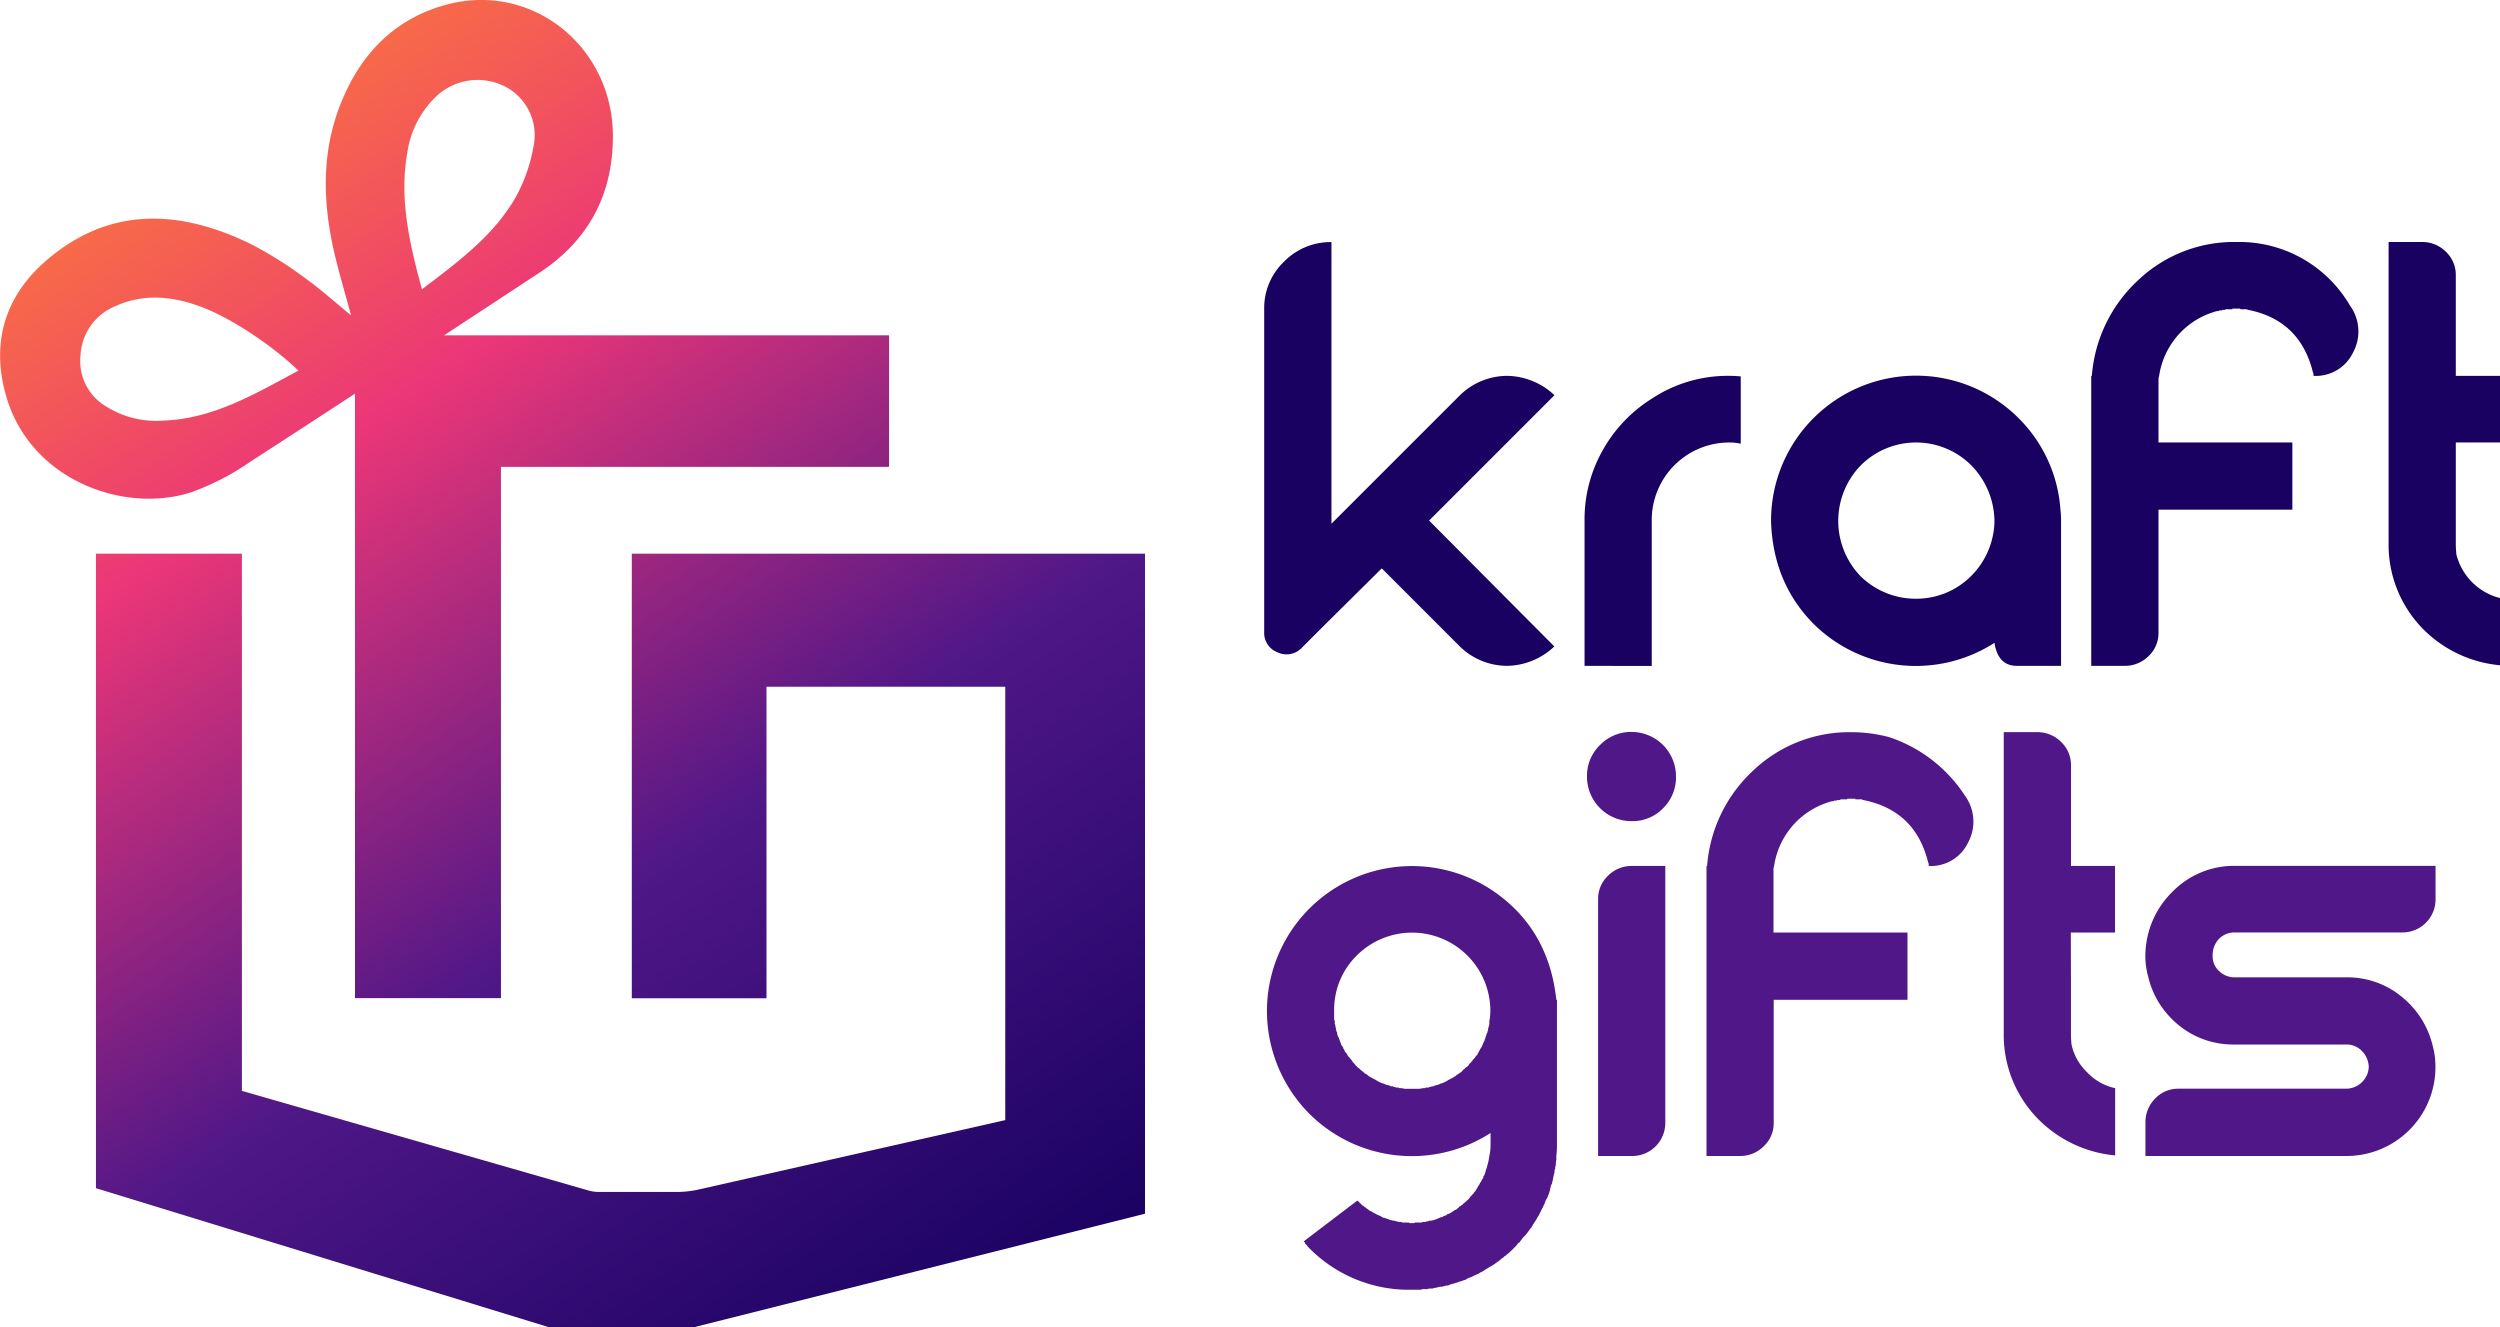
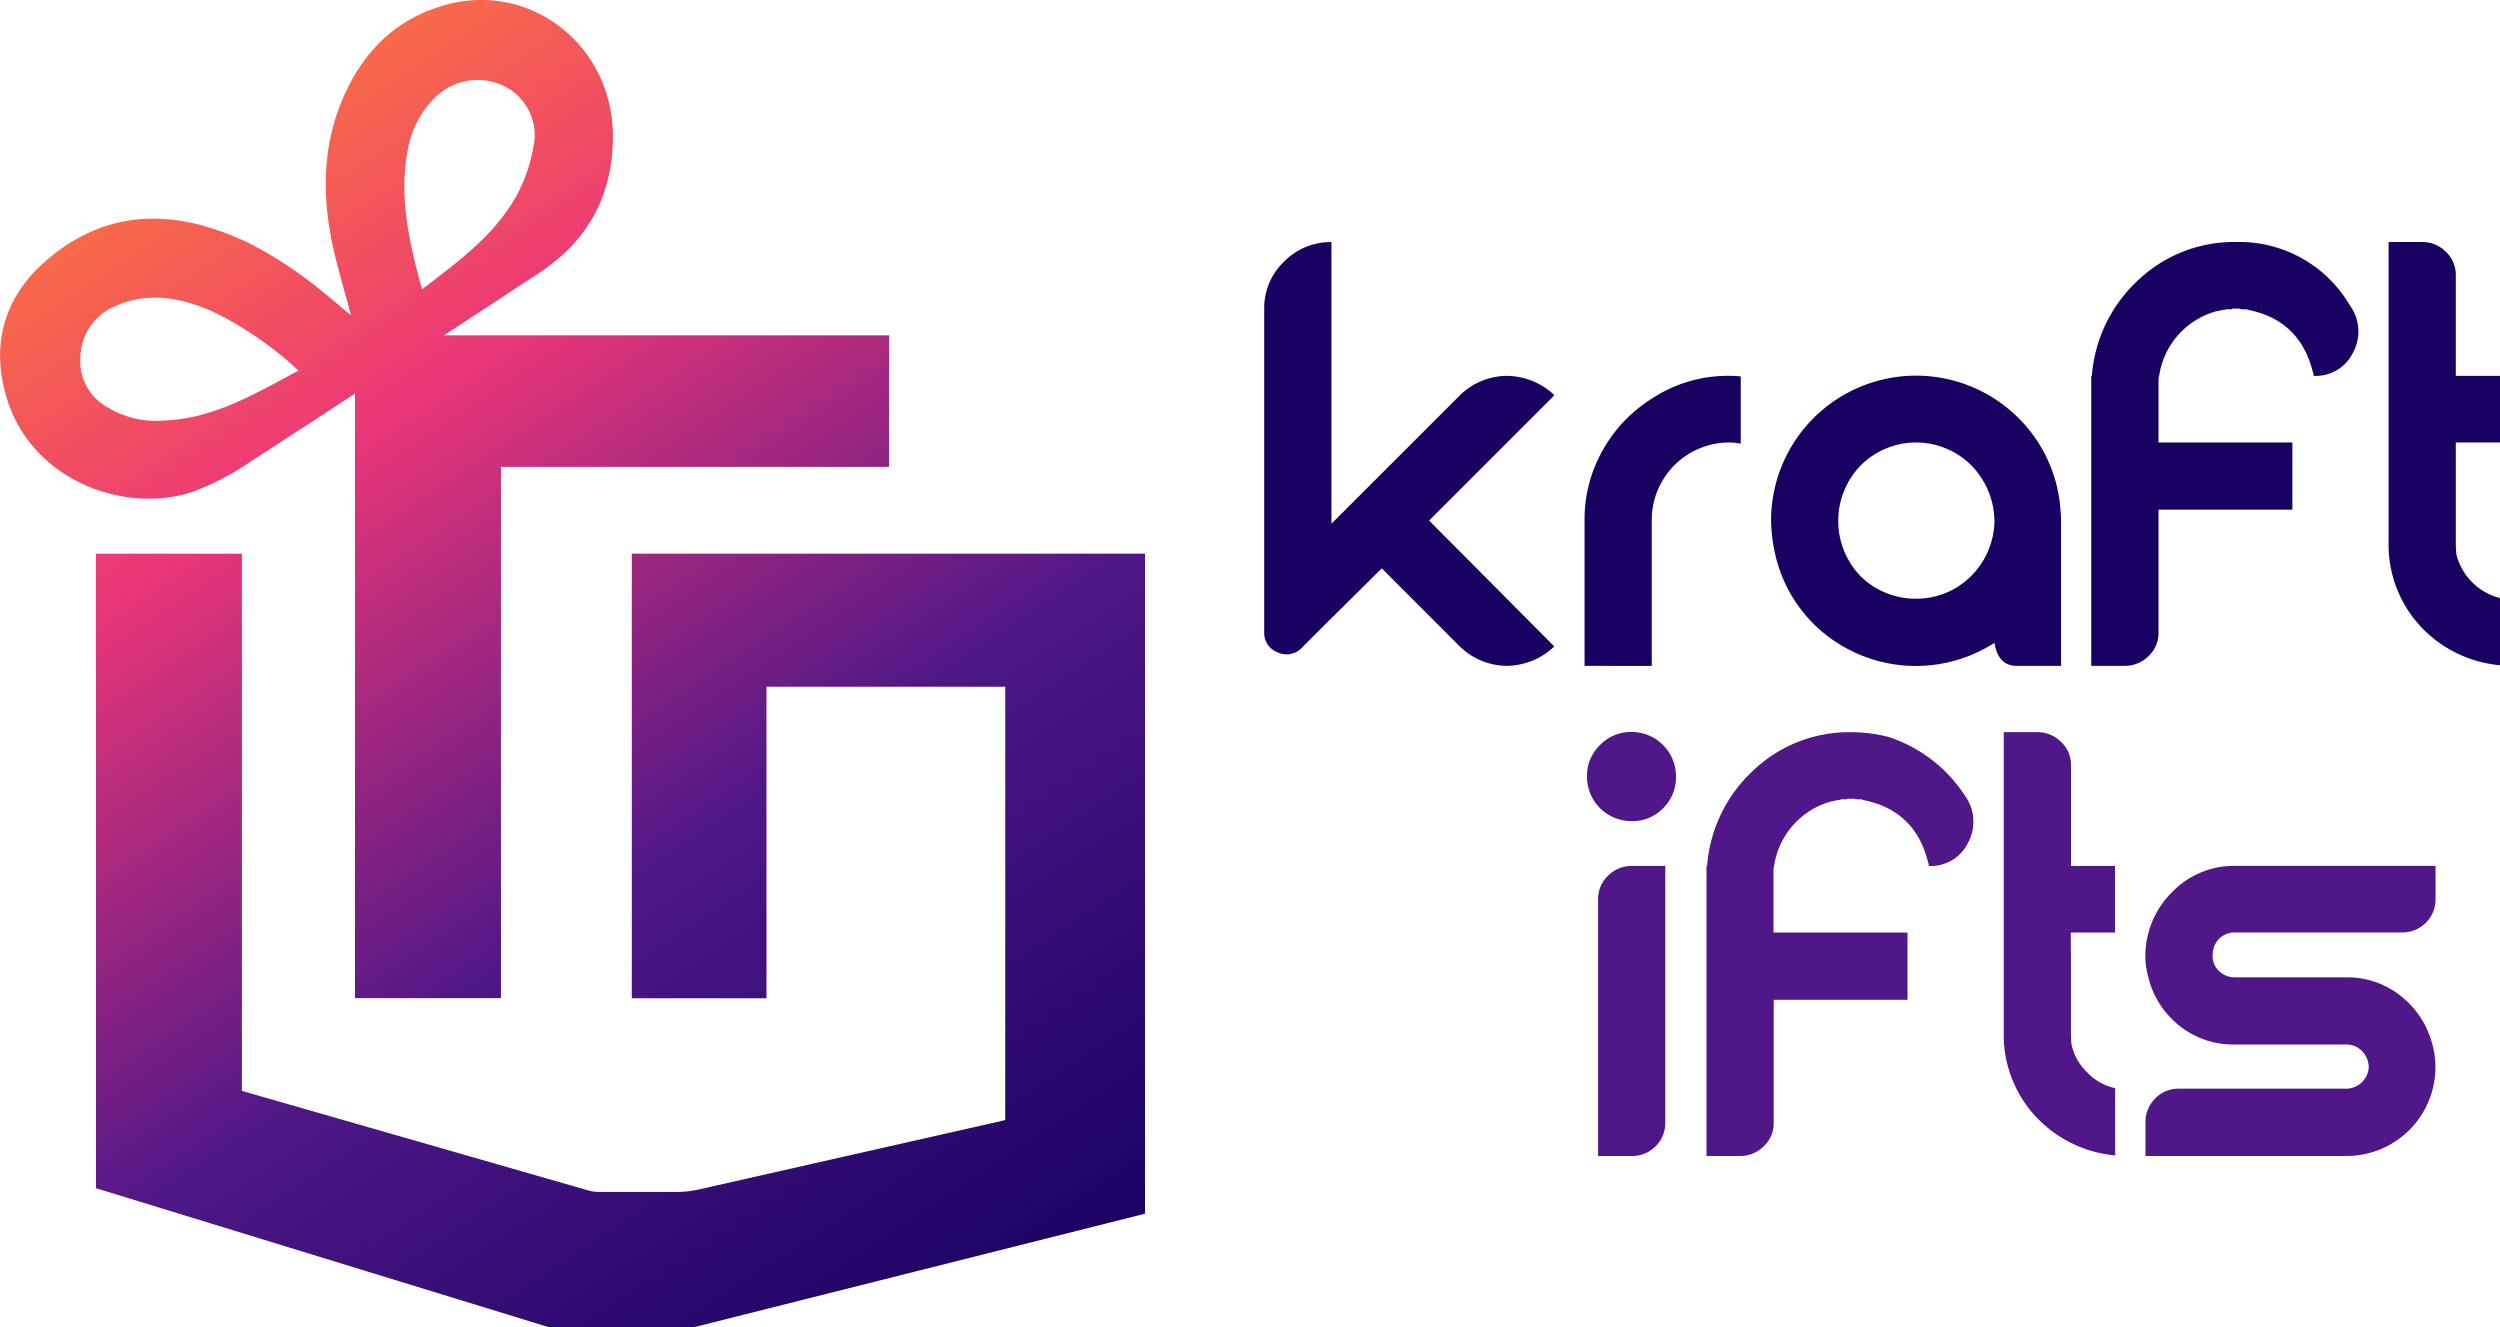
<svg xmlns="http://www.w3.org/2000/svg" xmlns:xlink="http://www.w3.org/1999/xlink" id="Layer_1" data-name="Layer 1" viewBox="0 0 500 265.48">
  <defs>
    <linearGradient id="linear-gradient" x1="20.42" y1="15.85" x2="192.85" y2="275.37" gradientUnits="userSpaceOnUse">
      <stop offset="0" stop-color="#fb773c" />
      <stop offset="0.07" stop-color="#f96e45" />
      <stop offset="0.18" stop-color="#f2545c" />
      <stop offset="0.29" stop-color="#eb3678" />
      <stop offset="0.63" stop-color="#4f1787" />
      <stop offset="1" stop-color="#180161" />
    </linearGradient>
    <linearGradient id="linear-gradient-2" x1="39.37" y1="3.2" x2="211.86" y2="262.82" xlink:href="#linear-gradient" />
  </defs>
  <title>Kraf gifts_svg</title>
  <path d="M313.86,131.55a14,14,0,0,1-9.51,3.88,13.56,13.56,0,0,1-9.38-3.88l-15.62-15.62-11,10.9-5,5a.11.11,0,0,1-.12.12,4.19,4.19,0,0,1-4.84.72,4.11,4.11,0,0,1-2.55-4V64a12.78,12.78,0,0,1,3.94-9.38,13,13,0,0,1,9.51-3.94V107l.6-.6,9.45-9.45L295,81.3a13.59,13.59,0,0,1,9.38-3.87,14.06,14.06,0,0,1,9.51,3.87l-25.07,25.07Z" transform="translate(-3 -2.26)" fill="#180161" />
  <path d="M351.15,77.55V91a10,10,0,0,0-2.18-.24,15.5,15.5,0,0,0-15.62,15.62v29.06H319.91V106.37a28,28,0,0,1,3.63-14.05A28.65,28.65,0,0,1,333.35,82,27.5,27.5,0,0,1,349,77.43,19.77,19.77,0,0,1,351.15,77.55Z" transform="translate(-3 -2.26)" fill="#180161" />
  <path d="M415.09,104.19a19.77,19.77,0,0,1,.12,2.18v29.06h-8.84c-2.5,0-4-1.53-4.48-4.6A29.06,29.06,0,0,1,365.68,127q-8.12-8.24-8.47-20.58A29,29,0,0,1,406.73,85.9,28.61,28.61,0,0,1,415.09,104.19ZM386.51,122a15.45,15.45,0,0,0,10.72-4.54,15.91,15.91,0,0,0,4.66-10.72,16.14,16.14,0,0,0-4.6-11.38,15.64,15.64,0,0,0-22.16,0,15.94,15.94,0,0,0,0,22.16A15.71,15.71,0,0,0,386.51,122Z" transform="translate(-3 -2.26)" fill="#180161" />
  <path d="M465.7,77.43v-.37a.92.92,0,0,0-.12-.36Q463,66.29,452.63,64.23a.35.35,0,0,1-.25-.12h-1.21c-.08,0-.12,0-.12-.13h-1.57c0,.09,0,.13-.12.13h-1.21a.39.39,0,0,1-.25.12h-.36a.92.92,0,0,1-.36.12h-.37a.11.11,0,0,1-.12.12,2.27,2.27,0,0,0-.72.12l-.73.24a15.79,15.79,0,0,0-10.41,12.6,2,2,0,0,0-.13.72v12.6h26.77v13.44H434.7v24.58a6.32,6.32,0,0,1-2,4.72,6.66,6.66,0,0,1-4.79,1.94h-6.66v-58h.12a29.07,29.07,0,0,1,9.27-19.14,27.85,27.85,0,0,1,19.68-7.63A25.62,25.62,0,0,1,473,63.38a8.81,8.81,0,0,1,.61,9.38A8.24,8.24,0,0,1,465.7,77.43Z" transform="translate(-3 -2.26)" fill="#180161" />
  <path d="M494.16,99.71v11.14a21.17,21.17,0,0,0,.12,2.3,12,12,0,0,0,8.72,8.72v13.44a24.79,24.79,0,0,1-15.14-7,24,24,0,0,1-7.14-17.43V50.66h6.66a6.62,6.62,0,0,1,4.78,1.94,6.34,6.34,0,0,1,2,4.72V77.43H503V90.75h-8.84Z" transform="translate(-3 -2.26)" fill="#180161" />
-   <path d="M314.27,202.22h.12v29.06a20,20,0,0,1-.12,2.18v.72a5.74,5.74,0,0,0-.12,1.09.51.51,0,0,1-.12.37V236l-.13.36v.37a12.73,12.73,0,0,0-.36,1.69.91.91,0,0,0-.12.37v.12l-.24.48c-.08.4-.16.77-.24,1.09s-.17.48-.25.73a4.66,4.66,0,0,1-.24.6,1.69,1.69,0,0,1-.24.37,10.44,10.44,0,0,1-.61,1.45.35.35,0,0,1-.12.24l-.72,1.45a1.8,1.8,0,0,1-.25.37,7.85,7.85,0,0,1-.48.84,1.48,1.48,0,0,0-.24.37,6,6,0,0,0-.49.85l-.24.24c-.32.48-.65.93-1,1.33l-.24.24-.24.24c-.24.33-.49.65-.73,1a.35.35,0,0,0-.24.12,3.61,3.61,0,0,1-.49.61l-.24.24c-.48.49-1,1-1.57,1.45l-.12.13a1.31,1.31,0,0,0-.37.24l-.24.24a1.4,1.4,0,0,0-.36.24,4.19,4.19,0,0,1-.61.49,1.4,1.4,0,0,1-.36.24L302,255a8.12,8.12,0,0,1-1,.61,1.4,1.4,0,0,0-.36.24.39.39,0,0,1-.25.12l-.72.48a1.31,1.31,0,0,0-.37.25h-.12a1.4,1.4,0,0,0-.36.24,6.65,6.65,0,0,1-.85.36.35.35,0,0,1-.24.12,2.74,2.74,0,0,1-.85.37.49.49,0,0,1-.36.12,1.48,1.48,0,0,1-.61.36.92.92,0,0,0-.36.12,1.07,1.07,0,0,1-.48.12,5,5,0,0,1-1.09.37.53.53,0,0,1-.37.12,5,5,0,0,0-1,.36h-.36a.35.35,0,0,0-.24.12h-.37l-.12.12h-.48l-1,.24a1,1,0,0,0-.48.13h-.61a1.07,1.07,0,0,0-.48.12h-1a1.14,1.14,0,0,1-.49.12h-1.69a28,28,0,0,1-20.59-8.48,1.88,1.88,0,0,1-.36-.48.76.76,0,0,1-.36-.37H264a.35.35,0,0,0-.12-.24.11.11,0,0,1-.12-.12l10.66-8.11h.12l.24.24.24.24.25.24.24.25h.12l.24.24a.35.35,0,0,0,.24.12l.12.12.13.12a1.72,1.72,0,0,1,.48.37.31.31,0,0,1,.24.12,1.55,1.55,0,0,1,.61.36,3,3,0,0,1,.72.36,5.56,5.56,0,0,0,.61.24,1.39,1.39,0,0,1,.36.25.39.39,0,0,1,.25.12,1.07,1.07,0,0,1,.48.12.92.92,0,0,1,.36.12,4.31,4.31,0,0,1,.61.24h.12a.92.92,0,0,1,.36.12h.37a.49.49,0,0,0,.36.12.82.82,0,0,1,.36.13h.61a.35.35,0,0,0,.24.12h1.09a.49.49,0,0,1,.36.12h.85a.49.49,0,0,1,.36-.12h1.09a.37.37,0,0,0,.25-.12h.6a1,1,0,0,1,.49-.13.35.35,0,0,0,.24-.12H289a2.37,2.37,0,0,0,.73-.12l.72-.24a.35.35,0,0,1,.25-.12.37.37,0,0,0,.24-.12.35.35,0,0,0,.24-.12h.36v-.12a.36.36,0,0,0,.24-.13h.13a.37.37,0,0,0,.24-.12h.12l.24-.24a.49.49,0,0,0,.36-.12,1.48,1.48,0,0,0,.61-.36,1.71,1.71,0,0,0,.36-.24.46.46,0,0,1,.37-.13l.24-.24a.35.35,0,0,1,.24-.12.42.42,0,0,1,.36-.36,1.13,1.13,0,0,1,.37-.24l.24-.25a13.22,13.22,0,0,0,1.21-1.09,1.4,1.4,0,0,1,.24-.36l.37-.36v-.12a.36.36,0,0,0,.24-.13.35.35,0,0,1,.12-.24l.24-.24a1.4,1.4,0,0,1,.24-.36V240a2.13,2.13,0,0,0,.25-.37,1.4,1.4,0,0,1,.24-.36l.24-.48.12-.13.24-.48a.11.11,0,0,1,.12-.12.32.32,0,0,1,.13-.24v-.25a1.71,1.71,0,0,0,.24-.36v-.12a.35.35,0,0,0,.12-.24,1.14,1.14,0,0,0,.12-.49.92.92,0,0,0,.12-.36.49.49,0,0,0,.12-.36,11.57,11.57,0,0,0,.49-2.18,10.18,10.18,0,0,0,.24-2.18v-2.42A29.06,29.06,0,0,1,264.86,225a29.21,29.21,0,0,1-8.47-20.58,29,29,0,0,1,44.68-24.34Q312.7,187.68,314.27,202.22Zm-13.44,4.48a10.74,10.74,0,0,0,.24-2.3,15.66,15.66,0,0,0-26.76-11,15.21,15.21,0,0,0-4.48,11v1.69a.92.92,0,0,0,.12.36v.61a.35.35,0,0,1,.12.24,1.38,1.38,0,0,0,.12.61v.36a.35.35,0,0,1,.12.24.35.35,0,0,0,.12.24v.37a.49.49,0,0,1,.12.36,1.19,1.19,0,0,0,.25.36.5.5,0,0,0,.12.37.92.92,0,0,0,.12.36l.24.73.24.24a.35.35,0,0,0,.12.24v.12a3.14,3.14,0,0,1,.37.73l.24.24a1.4,1.4,0,0,1,.24.36.35.35,0,0,0,.12.25,4.87,4.87,0,0,1,.61.72l.24.25a.35.35,0,0,0,.12.24,5.56,5.56,0,0,1,.61.72.86.86,0,0,1,.36.37,1.4,1.4,0,0,1,.36.24l.37.36a1.94,1.94,0,0,1,.48.37l.24.24a.35.35,0,0,1,.24.12.37.37,0,0,1,.25.12.11.11,0,0,0,.12.12l.24.24H277a1.19,1.19,0,0,0,.36.25l.49.24a.35.35,0,0,0,.24.12,4.77,4.77,0,0,0,1.09.6.36.36,0,0,1,.24.13,1.14,1.14,0,0,1,.49.12.35.35,0,0,0,.24.12c.32.08.61.16.85.24a.11.11,0,0,1,.12.12h.48a.35.35,0,0,0,.24.12h.13a.49.49,0,0,0,.36.12h.36a.31.31,0,0,0,.25.12,4,4,0,0,1,1,.13h3a4,4,0,0,1,1-.13.31.31,0,0,0,.24-.12h.49a.35.35,0,0,0,.24-.12H289a.92.92,0,0,0,.36-.12h.37a.11.11,0,0,1,.12-.12c.32-.08.6-.16.85-.24a.37.37,0,0,0,.24-.12,1.07,1.07,0,0,1,.48-.12.36.36,0,0,1,.24-.13,4.57,4.57,0,0,0,1.09-.6.39.39,0,0,0,.25-.12l.48-.24a1.19,1.19,0,0,0,.36-.25h.12l.25-.24a.11.11,0,0,0,.12-.12.35.35,0,0,0,.24-.12.11.11,0,0,0,.12-.12.35.35,0,0,0,.24-.12l.12-.12h.13l.24-.25a.78.78,0,0,1,.36-.36l.24-.24a1.76,1.76,0,0,1,.49-.36l.24-.25a.35.35,0,0,1,.12-.24l.24-.24.12-.12.25-.24v-.13l.48-.48a1.4,1.4,0,0,1,.24-.36l.25-.25.36-.72a.35.35,0,0,0,.12-.24,1.48,1.48,0,0,1,.24-.37,3,3,0,0,0,.36-.72l.13-.37a.39.39,0,0,0,.12-.24l.12-.12v-.24l.12-.12V210l.36-1.09a.37.37,0,0,0,.12-.25v-.24h.12V208l.25-.85v-.48Z" transform="translate(-3 -2.26)" fill="#4f1787" />
  <path d="M335.64,163.89a8.49,8.49,0,0,1-6.24,2.6,8.89,8.89,0,0,1-9-9,8.48,8.48,0,0,1,2.61-6.23,8.62,8.62,0,0,1,6.35-2.61,8.89,8.89,0,0,1,8.84,8.84A8.67,8.67,0,0,1,335.64,163.89Zm.42,11.56V226.8a6.61,6.61,0,0,1-6.66,6.66h-6.78V182.11a6.34,6.34,0,0,1,2-4.72,6.64,6.64,0,0,1,4.78-1.94Z" transform="translate(-3 -2.26)" fill="#4f1787" />
  <path d="M388.74,175.45v-.36a.92.92,0,0,0-.12-.36q-2.55-10.41-13-12.47a.32.32,0,0,1-.24-.13h-1.21c-.09,0-.13,0-.13-.12h-1.57a.11.11,0,0,1-.12.12h-1.21a.32.32,0,0,1-.24.13h-.37a.92.92,0,0,1-.36.12h-.36a.11.11,0,0,1-.12.12,2.28,2.28,0,0,0-.73.12l-.73.24a15.79,15.79,0,0,0-10.41,12.59,2.37,2.37,0,0,0-.12.73v12.59H384.5v13.45H357.74V226.8a6.32,6.32,0,0,1-2,4.72,6.64,6.64,0,0,1-4.78,1.94H344.3v-58h.12a29,29,0,0,1,9.26-19.13,27.85,27.85,0,0,1,19.68-7.63,29.35,29.35,0,0,1,7.51,1A29,29,0,0,1,396,161.41a8.81,8.81,0,0,1,.61,9.38A8.23,8.23,0,0,1,388.74,175.45Z" transform="translate(-3 -2.26)" fill="#4f1787" />
  <path d="M417.19,197.73v11.15a21.17,21.17,0,0,0,.12,2.3,10.82,10.82,0,0,0,3.15,5.57,10.7,10.7,0,0,0,5.57,3.14v13.45a24.77,24.77,0,0,1-15.13-7,23.94,23.94,0,0,1-7.15-17.43V148.69h6.66a6.66,6.66,0,0,1,4.79,1.94,6.33,6.33,0,0,1,2,4.72v20.1H426v13.32h-8.84Z" transform="translate(-3 -2.26)" fill="#4f1787" />
  <path d="M445.53,193.38a4,4,0,0,0,1.33,3.14,4.52,4.52,0,0,0,3.15,1.21h22.28a17,17,0,0,1,10.9,3.76,17.88,17.88,0,0,1,6.29,9.69,16.36,16.36,0,0,1,.61,4.48,17.79,17.79,0,0,1-17.8,17.8h-40.2V226.8A6.65,6.65,0,0,1,434,222a6.34,6.34,0,0,1,4.73-2h33.42a4.53,4.53,0,0,0,3.15-1.22,4.45,4.45,0,0,0,1.45-3.14,4.74,4.74,0,0,0-1.33-3.15,4.3,4.3,0,0,0-3.15-1.33h-22.4a17.17,17.17,0,0,1-12.6-5.21,17.4,17.4,0,0,1-4.6-8.24,15.45,15.45,0,0,1-.6-4.35,18.06,18.06,0,0,1,5.45-12.78,17.25,17.25,0,0,1,12.59-5.15h40v6.66a6.61,6.61,0,0,1-6.66,6.66H449.89a4.31,4.31,0,0,0-3.15,1.34A4.68,4.68,0,0,0,445.53,193.38Z" transform="translate(-3 -2.26)" fill="#4f1787" />
  <path d="M129.36,113v88.91H156.3V139.61h47.75v86.67l-61.27,13.87a20.15,20.15,0,0,1-4.44.5H122.79a7.81,7.81,0,0,1-2.09-.29L51.38,220.44V113H22.19V239.9l90.71,27.84h28.74L232,245V113Z" transform="translate(-3 -2.26)" fill="url(#linear-gradient)" />
  <path d="M41.23,100.72A51.25,51.25,0,0,0,53,94.65q10.51-6.8,21-13.66V201.88h29.19V95.64h77.62V69.33h-89l19-12.48c9.8-6.41,14.73-15.52,14.77-27.19C125.66,11.58,109.4-1.42,92.3,3.19,81.82,6,75,13.19,71.1,23.1c-3.83,9.66-3.55,19.6-1.28,29.55,1,4.23,2.23,8.4,3.4,12.7C70,62.68,66.86,59.89,63.5,57.5a75.33,75.33,0,0,0-10.74-6.63c-14.18-6.79-28.1-7.28-40.61,3.58C4.23,61.32,1.3,70.35,4,80.63,8.45,98.09,27.55,105.12,41.23,100.72ZM84.45,32.88A19.37,19.37,0,0,1,90,21.78a12.05,12.05,0,0,1,13.85-2.29,10.91,10.91,0,0,1,5.86,12,32.64,32.64,0,0,1-3.45,10c-4.4,7.81-11.48,13-18.87,18.64C84.88,50.86,82.84,42.06,84.45,32.88ZM19.1,73.43a11.19,11.19,0,0,1,6.84-9.88c6-2.76,12-2,17.9.31,5.73,2.26,13.81,7.64,18.84,12.53-8.73,4.66-17.07,9.68-27.18,10a18.82,18.82,0,0,1-11.25-2.82A10.51,10.51,0,0,1,19.1,73.43Z" transform="translate(-3 -2.26)" fill="url(#linear-gradient-2)" />
</svg>